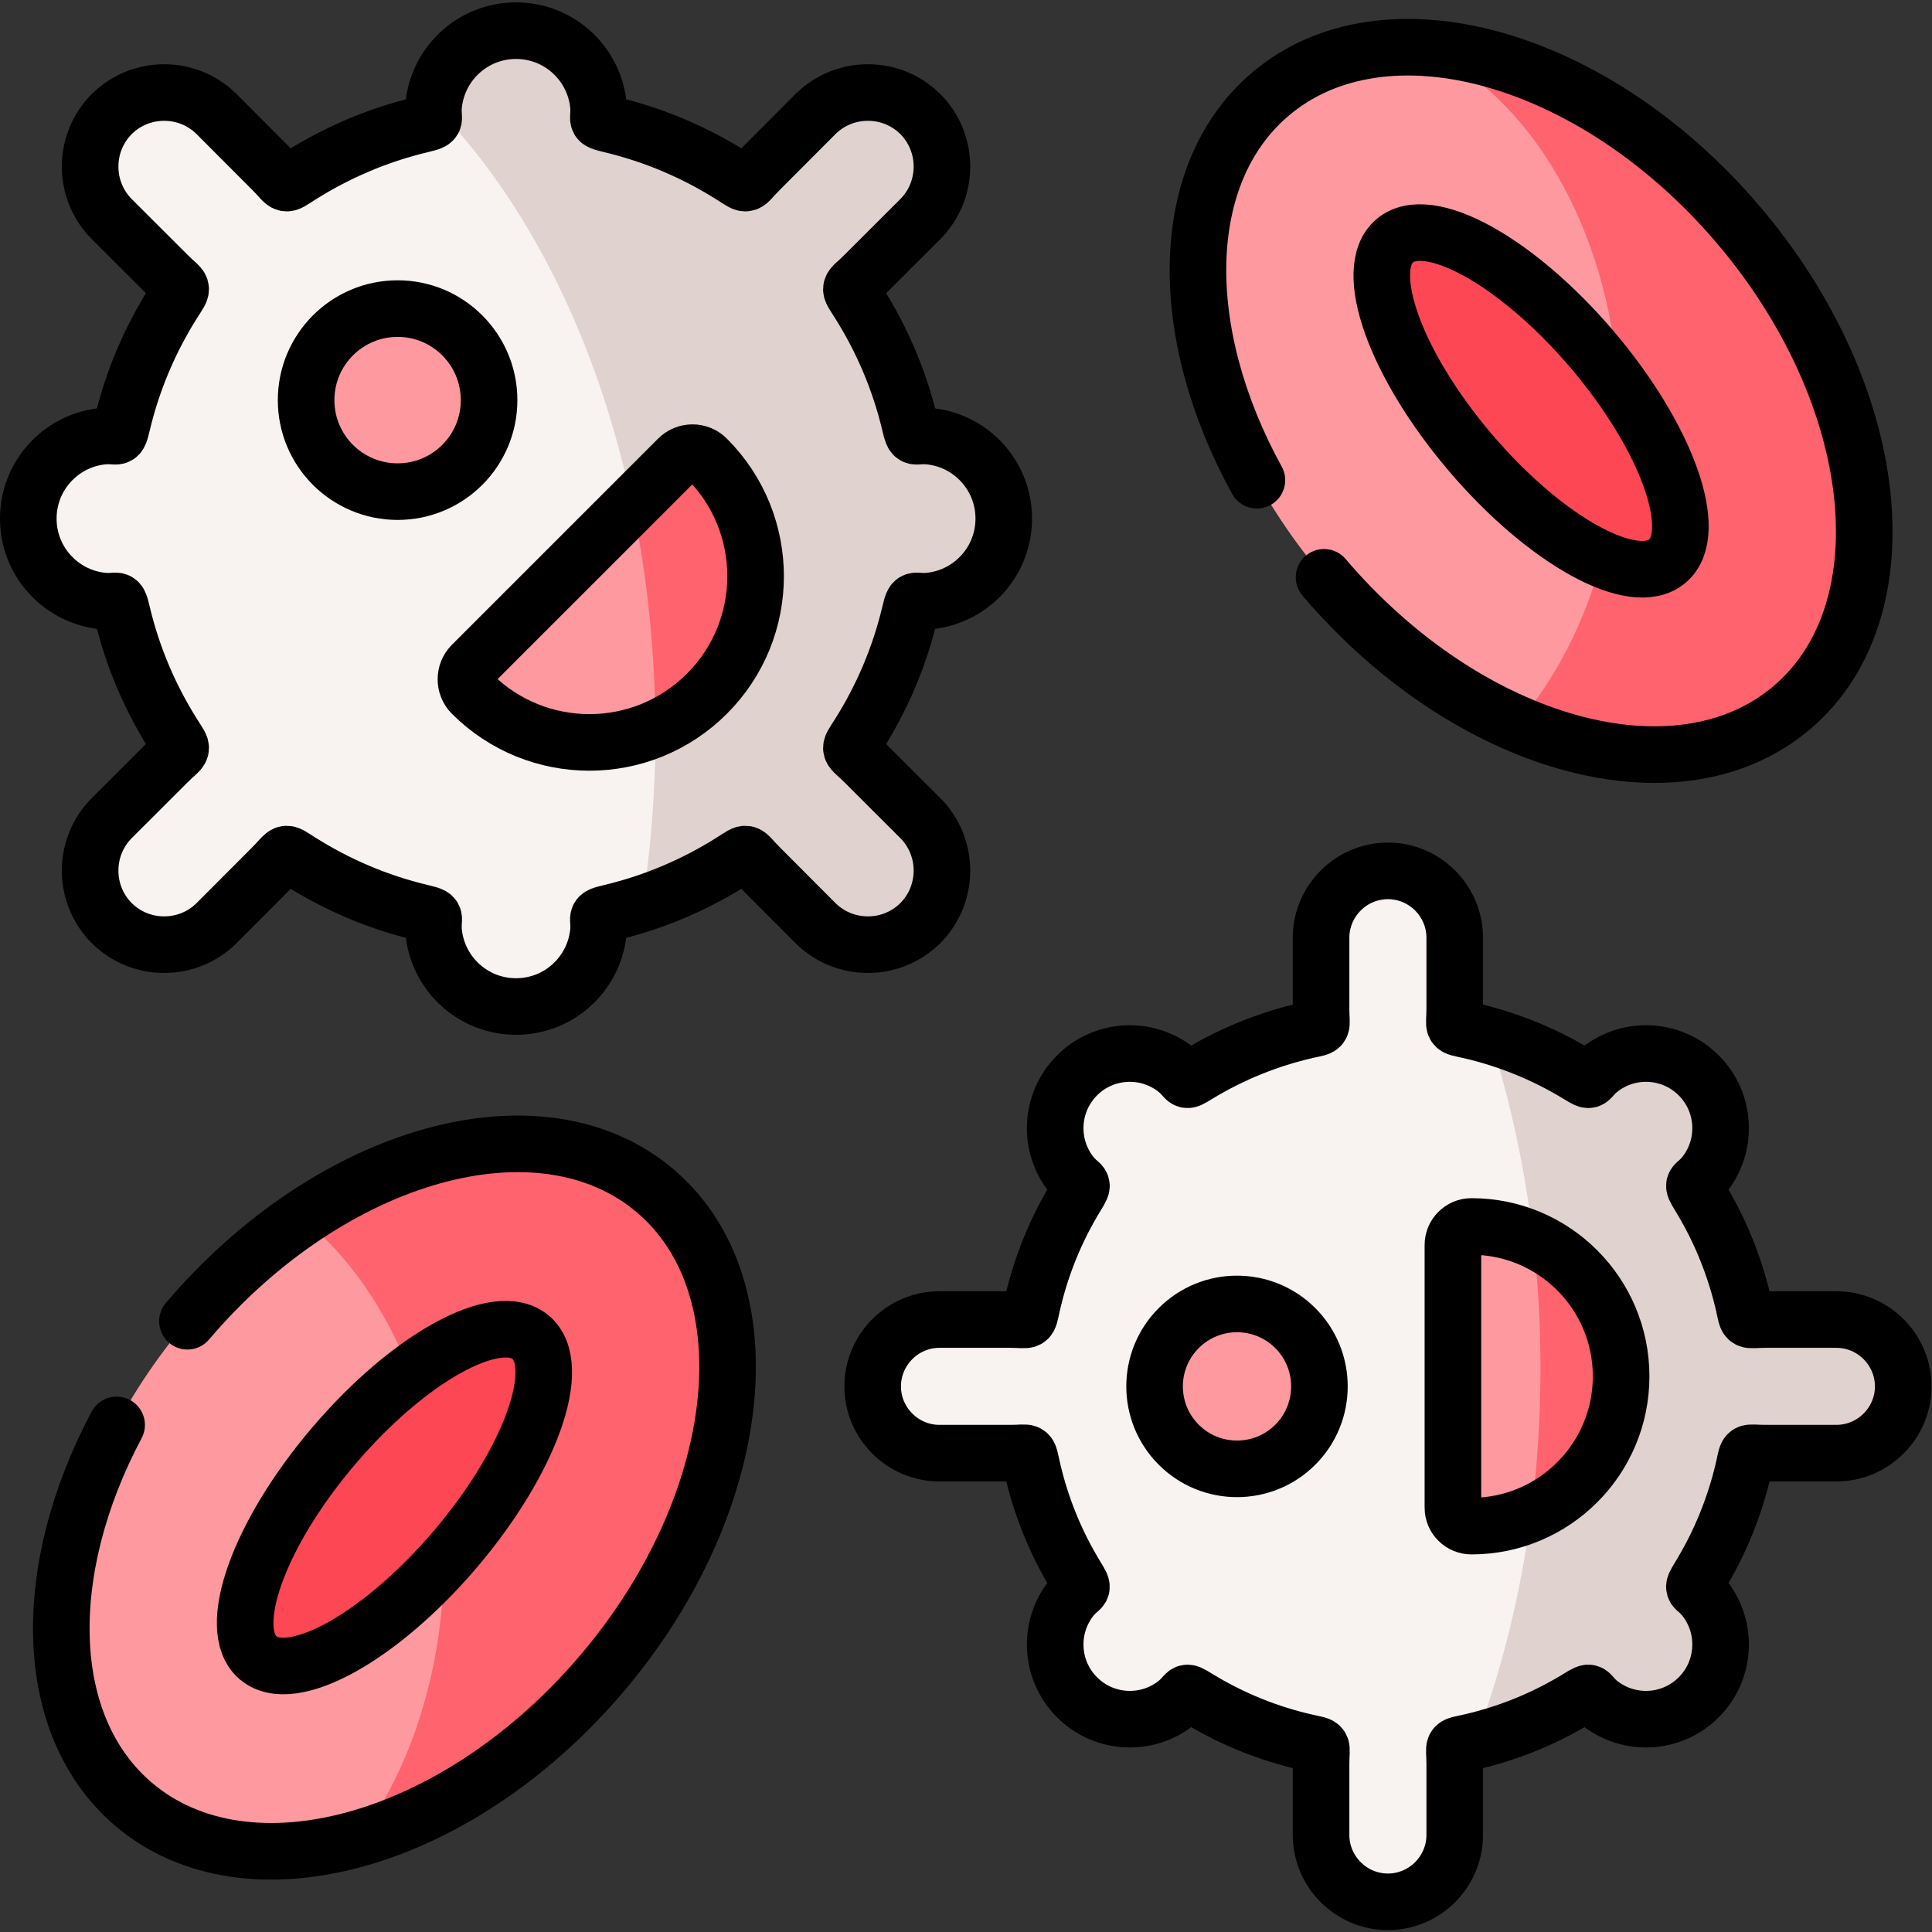
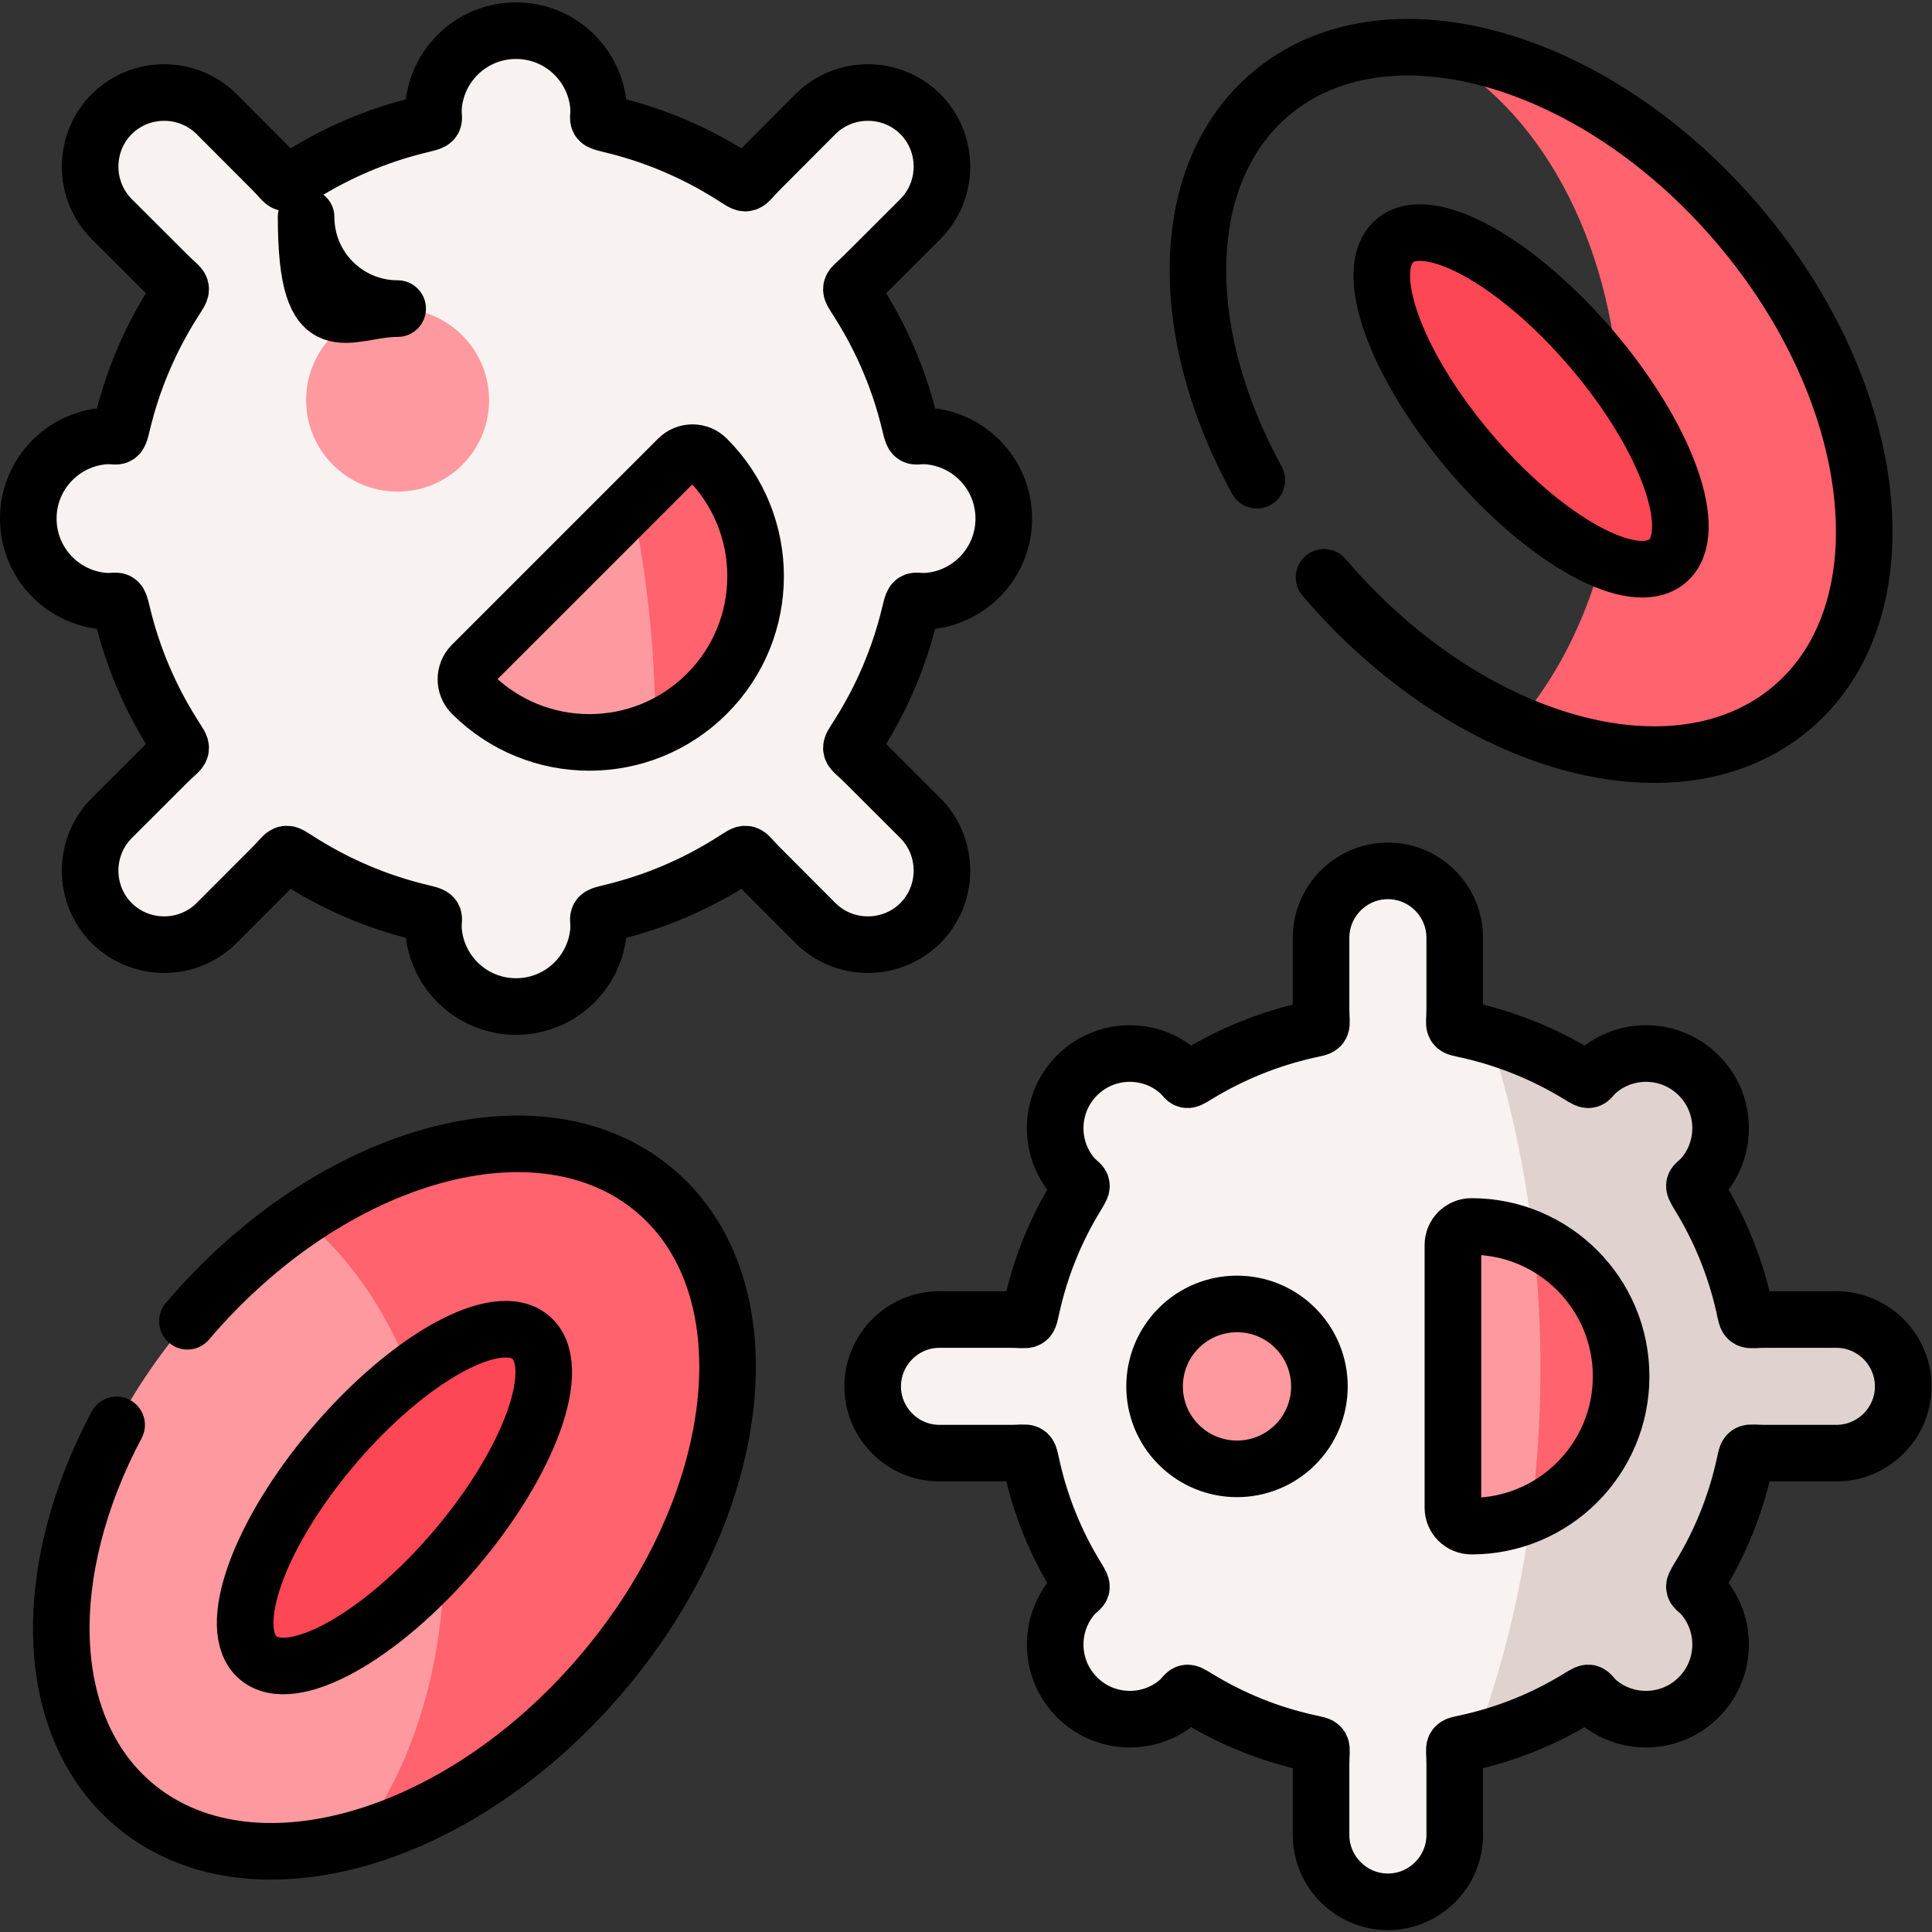
<svg xmlns="http://www.w3.org/2000/svg" version="1.1" id="svg3069" xml:space="preserve" width="682.667" height="682.667" viewBox="0 0 682.667 682.667">
  <rect x="0" y="0" width="682.667" height="682.667" fill="#333333" stroke="none" />
  <defs id="defs3073">
    <clipPath clipPathUnits="userSpaceOnUse" id="clipPath3083">
      <path d="M 0,512 H 512 V 0 H 0 Z" id="path3081" />
    </clipPath>
  </defs>
  <g id="g3075" transform="matrix(1.333,0,0,-1.333,0,682.667)">
    <g id="g3077">
      <g id="g3079" clip-path="url(#clipPath3083)">
        <g id="g3085" transform="translate(173.752,196.407)">
          <path d="m 0,0 c -30.302,25.833 -85.862,10.379 -124.073,-34.511 -38.211,-44.862 -44.617,-102.172 -14.315,-128.006 30.303,-25.805 85.862,-10.378 124.073,34.512 C 23.868,-83.144 30.303,-25.805 0,0" style="fill:#fe99a0;fill-opacity:1;fill-rule:evenodd;stroke:none" id="path3087" />
        </g>
        <g id="g3089" transform="translate(460.733,452.616)">
-           <path d="m 0,0 c -38.211,44.861 -93.771,60.316 -124.073,34.483 -30.302,-25.805 -23.896,-83.116 14.315,-128.006 38.211,-44.861 93.771,-60.316 124.073,-34.482 C 44.618,-102.2 38.211,-44.89 0,0" style="fill:#fe99a0;fill-opacity:1;fill-rule:evenodd;stroke:none" id="path3091" />
-         </g>
+           </g>
        <g id="g3093" transform="translate(120.659,101.438)">
          <path d="M 0,0 C 19.956,23.451 28.942,48.604 20.041,56.176 11.169,63.747 -12.217,50.873 -32.202,27.421 -52.157,3.97 -61.143,-21.183 -52.243,-28.755 -43.37,-36.326 -19.984,-23.452 0,0" style="fill:#fd4755;fill-opacity:1;fill-rule:evenodd;stroke:none" id="path3095" />
        </g>
        <g id="g3097" transform="translate(441.996,363.404)">
          <path d="m 0,0 c 8.901,7.571 -0.085,32.725 -20.041,56.176 -19.984,23.423 -43.37,36.298 -52.243,28.726 -8.9,-7.571 0.086,-32.696 20.041,-56.148 C -32.258,5.303 -8.872,-7.571 0,0" style="fill:#fd4755;fill-opacity:1;fill-rule:evenodd;stroke:none" id="path3099" />
        </g>
        <g id="g3101" transform="translate(460.733,452.616)">
          <path d="m 0,0 c -24.378,28.584 -55.758,45.259 -83.169,46.875 27.836,-12.676 48.529,-47.187 51.449,-88.9 14.882,-20.588 20.75,-40.58 12.983,-47.187 -3.713,-3.176 -9.95,-2.779 -17.405,0.482 -4.649,-17.128 -12.472,-32.129 -22.479,-43.614 27.27,-11.797 54.681,-11.23 72.936,4.339 C 44.618,-102.2 38.211,-44.89 0,0" style="fill:#fe636e;fill-opacity:1;fill-rule:evenodd;stroke:none" id="path3103" />
        </g>
        <g id="g3105" transform="translate(173.752,196.407)">
          <path d="m 0,0 c -22.932,19.539 -60.321,15.455 -93.714,-7.146 12.104,-9.698 22.082,-23.905 28.715,-40.977 13.55,10.294 25.994,14.406 31.947,9.33 8.901,-7.571 -0.085,-32.725 -20.041,-56.176 -0.992,-1.135 -1.984,-2.269 -2.976,-3.374 -0.17,-28.613 -8.703,-54.475 -22.366,-73.163 22.167,6.381 45.241,21.354 64.12,43.501 C 23.868,-83.144 30.303,-25.805 0,0" style="fill:#fe636e;fill-opacity:1;fill-rule:evenodd;stroke:none" id="path3107" />
        </g>
        <g id="g3109" transform="translate(346.468,239.028)">
          <path d="m 0,0 c -10.091,-2.297 -19.871,-6.21 -28.97,-11.74 -3.997,-2.468 -2.268,-1.39 -5.896,1.418 -7.738,6.04 -18.964,5.501 -26.107,-1.645 -7.115,-7.118 -7.682,-18.347 -1.644,-26.117 2.806,-3.602 3.911,-1.872 1.446,-5.898 -5.557,-9.075 -9.468,-18.887 -11.736,-28.982 -1.106,-4.792 -0.312,-3.715 -5.698,-3.715 h -18.85 c -9.723,0 -17.689,-7.968 -17.689,-17.723 0,-9.727 7.966,-17.695 17.689,-17.695 h 18.85 c 5.386,0 4.592,1.077 5.698,-3.743 2.268,-10.067 6.179,-19.879 11.736,-28.953 2.465,-4.027 1.36,-2.297 -1.446,-5.899 -6.038,-7.769 -5.471,-18.999 1.644,-26.117 7.143,-7.146 18.369,-7.685 26.107,-1.673 3.628,2.807 1.899,3.913 5.896,1.446 9.099,-5.558 18.879,-9.471 28.97,-11.74 4.819,-1.078 3.714,-0.312 3.714,-5.7 v -18.829 c 0,-9.755 7.994,-17.723 17.716,-17.723 9.752,0 17.717,7.968 17.717,17.723 v 18.829 c 0,5.388 -1.105,4.622 3.713,5.7 10.092,2.269 19.899,6.182 28.971,11.74 4.024,2.467 2.267,1.39 5.896,-1.446 7.767,-6.012 18.963,-5.473 26.106,1.673 7.116,7.118 7.683,18.348 1.645,26.117 -2.807,3.602 -3.884,1.872 -1.446,5.899 5.556,9.074 9.468,18.886 11.764,28.953 1.077,4.82 0.283,3.743 5.669,3.743 h 18.85 c 9.752,0 17.717,7.968 17.717,17.695 0,9.755 -7.965,17.723 -17.717,17.723 h -18.85 c -5.357,0 -4.592,-1.077 -5.669,3.715 -2.296,10.095 -6.208,19.907 -11.764,28.982 -2.438,4.026 -1.361,2.296 1.446,5.898 6.038,7.77 5.471,18.999 -1.645,26.117 -7.143,7.146 -18.339,7.685 -26.106,1.645 -3.629,-2.808 -1.872,-3.886 -5.896,-1.418 C 62.759,-6.21 52.952,-2.297 42.86,0 38.042,1.077 39.147,0.312 39.147,5.671 v 18.858 c 0,9.755 -7.965,17.723 -17.717,17.723 -9.722,0 -17.716,-7.968 -17.716,-17.723 V 5.671 C 3.714,0.312 4.819,1.077 0,0" style="fill:#f8f2f0;fill-opacity:1;fill-rule:evenodd;stroke:none" id="path3111" />
        </g>
        <g id="g3113" transform="translate(343.35,160.081)">
          <path d="m 0,0 c -8.533,8.536 -22.366,8.536 -30.898,0 -8.532,-8.536 -8.532,-22.374 0,-30.91 8.532,-8.535 22.365,-8.535 30.898,0 8.532,8.536 8.532,22.374 0,30.91" style="fill:#fe99a0;fill-opacity:1;fill-rule:evenodd;stroke:none" id="path3115" />
        </g>
        <g id="g3117" transform="translate(429.722,147.292)">
          <path d="m 0,0 c 0,21.948 -17.773,39.729 -39.685,39.729 -2.693,0 -4.904,-2.212 -4.904,-4.878 v -69.674 c 0,-2.694 2.211,-4.878 4.904,-4.878 C -17.773,-39.701 0,-21.92 0,0" style="fill:#fe99a0;fill-opacity:1;fill-rule:evenodd;stroke:none" id="path3119" />
        </g>
        <g id="g3121" transform="translate(418.298,227.288)">
          <path d="m 0,0 c -7.456,4.537 -15.364,7.997 -23.528,10.351 5.499,-16.873 9.496,-35.05 11.651,-54.164 13.748,-6.238 23.3,-20.104 23.3,-36.183 0,-16.277 -9.807,-30.286 -23.839,-36.411 -2.806,-21.495 -7.88,-41.771 -14.854,-60.232 9.497,2.326 18.681,6.097 27.27,11.344 4.025,2.466 2.268,1.389 5.896,-1.447 7.767,-6.011 18.964,-5.473 26.107,1.673 7.115,7.118 7.682,18.348 1.644,26.117 -2.806,3.602 -3.883,1.872 -1.445,5.899 5.555,9.074 9.467,18.886 11.763,28.953 1.077,4.821 0.284,3.743 5.67,3.743 h 18.85 c 9.751,0 17.717,7.968 17.717,17.695 0,9.755 -7.966,17.724 -17.717,17.724 h -18.85 c -5.358,0 -4.593,-1.078 -5.67,3.714 -2.296,10.096 -6.208,19.907 -11.763,28.982 -2.438,4.026 -1.361,2.297 1.445,5.898 6.038,7.77 5.471,18.999 -1.644,26.117 C 24.86,6.919 13.663,7.458 5.896,1.418 2.268,-1.39 4.025,-2.467 0,0" style="fill:#e0d2ce;fill-opacity:1;fill-rule:evenodd;stroke:none" id="path3123" />
        </g>
        <g id="g3125" transform="translate(406.421,183.476)">
          <path d="m 0,0 c 1.276,-11.059 1.928,-22.431 1.928,-34.029 0,-13.186 -0.851,-26.089 -2.467,-38.566 14.032,6.125 23.84,20.134 23.84,36.411 C 23.301,-20.105 13.748,-6.238 0,0" style="fill:#fe636e;fill-opacity:1;fill-rule:evenodd;stroke:none" id="path3127" />
        </g>
        <g id="g3129" transform="translate(72.187,467.079)">
          <path d="m 0,0 -14.769,14.803 c -7.653,7.628 -20.154,7.628 -27.808,0 -7.625,-7.657 -7.625,-20.162 0,-27.819 l 14.797,-14.775 c 4.224,-4.225 4.45,-2.75 1.531,-7.4 -6.123,-9.699 -10.744,-20.446 -13.493,-31.931 -1.247,-5.105 -0.737,-2.864 -5.755,-3.516 -10.828,-1.362 -19.19,-10.578 -19.19,-21.779 0,-11.201 8.362,-20.417 19.19,-21.778 5.018,-0.653 4.508,1.588 5.755,-3.517 2.749,-11.484 7.37,-22.232 13.493,-31.93 2.919,-4.651 2.693,-3.176 -1.531,-7.401 l -14.797,-14.775 c -7.625,-7.656 -7.625,-20.162 0,-27.818 7.654,-7.629 20.155,-7.629 27.808,0 L 0,-184.834 c 4.224,4.226 2.75,4.452 7.398,1.531 9.695,-6.125 20.438,-10.747 31.918,-13.498 5.103,-1.247 2.864,-0.737 3.516,-5.756 1.36,-10.833 10.573,-19.198 21.77,-19.198 11.196,0 20.409,8.365 21.77,19.198 0.652,5.019 -1.588,4.509 3.515,5.756 11.48,2.751 22.223,7.373 31.918,13.498 4.649,2.921 3.174,2.695 7.398,-1.531 l 14.769,-14.802 c 7.653,-7.629 20.154,-7.629 27.808,0 7.625,7.656 7.625,20.162 0,27.818 l -14.797,14.775 c -4.224,4.225 -4.45,2.75 -1.531,7.401 6.123,9.698 10.744,20.446 13.493,31.93 1.247,5.105 0.737,2.864 5.755,3.517 10.828,1.361 19.19,10.577 19.19,21.778 0,11.201 -8.362,20.417 -19.19,21.779 -5.018,0.652 -4.508,-1.589 -5.755,3.516 -2.749,11.485 -7.37,22.232 -13.493,31.931 -2.919,4.65 -2.693,3.175 1.531,7.4 l 14.797,14.775 c 7.625,7.657 7.625,20.162 0,27.819 -7.654,7.628 -20.155,7.628 -27.808,0 L 129.203,0 c -4.224,-4.225 -2.749,-4.452 -7.398,-1.531 -9.695,6.125 -20.438,10.747 -31.918,13.498 -5.103,1.247 -2.863,0.737 -3.515,5.757 -1.361,10.832 -10.574,19.197 -21.77,19.197 -11.197,0 -20.41,-8.365 -21.77,-19.197 -0.652,-5.02 1.587,-4.51 -3.516,-5.757 C 27.836,9.216 17.093,4.594 7.398,-1.531 2.75,-4.452 4.224,-4.225 0,0" style="fill:#f8f2f0;fill-opacity:1;fill-rule:evenodd;stroke:none" id="path3131" />
        </g>
        <g id="g3133" transform="translate(105.409,430.327)">
          <path d="m 0,0 c -13.408,0 -24.265,-10.861 -24.265,-24.274 0,-13.385 10.857,-24.246 24.265,-24.246 13.379,0 24.236,10.861 24.236,24.246 C 24.236,-10.861 13.379,0 0,0" style="fill:#fe99a0;fill-opacity:1;fill-rule:evenodd;stroke:none" id="path3135" />
        </g>
        <g id="g3137" transform="translate(179.733,390.542)">
          <path d="m 0,0 -54.652,-54.645 c -2.098,-2.098 -2.098,-5.558 0,-7.656 17.206,-17.213 45.099,-17.213 62.306,0 C 24.86,-45.117 24.86,-17.213 7.654,0 5.556,2.126 2.098,2.126 0,0" style="fill:#fe99a0;fill-opacity:1;fill-rule:evenodd;stroke:none" id="path3139" />
        </g>
        <g id="g3141" transform="translate(193.992,465.547)">
-           <path d="m 0,0 c -9.694,6.125 -20.437,10.748 -31.918,13.498 -5.103,1.248 -2.863,0.737 -3.515,5.757 -1.36,10.832 -10.573,19.198 -21.77,19.198 -11.197,0 -20.41,-8.366 -21.77,-19.198 -0.028,-0.142 -0.057,-0.312 -0.057,-0.454 24.69,-25.096 43.484,-62.301 52.639,-105.944 l 12.133,12.138 c 2.097,2.126 5.556,2.126 7.654,0 17.206,-17.213 17.206,-45.117 0,-62.302 -4.054,-4.055 -8.703,-7.174 -13.664,-9.301 0.029,-0.312 0.029,-0.596 0.029,-0.879 0,-15.625 -1.191,-30.853 -3.458,-45.457 8.419,2.779 16.356,6.55 23.697,11.173 4.649,2.92 3.175,2.694 7.398,-1.532 l 14.769,-14.802 c 7.654,-7.628 20.155,-7.628 27.808,0 7.626,7.656 7.626,20.162 0,27.818 l -14.797,14.775 c -4.223,4.225 -4.45,2.75 -1.531,7.401 6.124,9.698 10.744,20.446 13.494,31.93 1.247,5.105 0.736,2.865 5.754,3.517 10.828,1.361 19.19,10.577 19.19,21.778 0,11.201 -8.362,20.418 -19.19,21.779 -5.018,0.652 -4.507,-1.588 -5.754,3.516 -2.75,11.485 -7.37,22.233 -13.494,31.931 -2.919,4.65 -2.692,3.176 1.531,7.401 l 14.797,14.774 c 7.626,7.657 7.626,20.162 0,27.819 -7.653,7.628 -20.154,7.628 -27.808,0 L 7.398,1.531 C 3.175,-2.694 4.649,-2.921 0,0" style="fill:#e0d2ce;fill-opacity:1;fill-rule:evenodd;stroke:none" id="path3143" />
-         </g>
+           </g>
        <g id="g3145" transform="translate(179.733,390.542)">
          <path d="m 0,0 -12.132,-12.137 c 3.94,-18.773 6.066,-38.765 6.123,-59.466 4.96,2.127 9.609,5.247 13.663,9.302 C 24.86,-45.117 24.86,-17.213 7.654,0 5.556,2.126 2.098,2.126 0,0" style="fill:#fe636e;fill-opacity:1;fill-rule:evenodd;stroke:none" id="path3147" />
        </g>
        <g id="g3149" transform="translate(105.409,430.327)">
-           <path d="M 0,0 C 13.379,0 24.236,-10.861 24.236,-24.274 24.236,-37.659 13.379,-48.52 0,-48.52 c -13.408,0 -24.265,10.861 -24.265,24.246 C -24.265,-10.861 -13.408,0 0,0 Z" style="fill:none;stroke:#000000;stroke-width:15;stroke-linecap:round;stroke-linejoin:round;stroke-miterlimit:10;stroke-dasharray:none;stroke-opacity:1" id="path3151" />
+           <path d="M 0,0 c -13.408,0 -24.265,10.861 -24.265,24.246 C -24.265,-10.861 -13.408,0 0,0 Z" style="fill:none;stroke:#000000;stroke-width:15;stroke-linecap:round;stroke-linejoin:round;stroke-miterlimit:10;stroke-dasharray:none;stroke-opacity:1" id="path3151" />
        </g>
        <g id="g3153" transform="translate(187.387,390.542)">
          <path d="m 0,0 c 17.207,-17.213 17.207,-45.117 0,-62.301 -17.207,-17.213 -45.1,-17.213 -62.306,0 -2.097,2.098 -2.097,5.558 0,7.656 L -7.654,0 C -5.556,2.126 -2.098,2.126 0,0 Z" style="fill:none;stroke:#000000;stroke-width:15;stroke-linecap:round;stroke-linejoin:round;stroke-miterlimit:10;stroke-dasharray:none;stroke-opacity:1" id="path3155" />
        </g>
        <g id="g3157" transform="translate(7.5,374.662)">
          <path d="m 0,0 c 0,11.201 8.362,20.417 19.19,21.779 5.018,0.652 4.508,-1.589 5.755,3.516 2.749,11.485 7.37,22.232 13.493,31.931 2.919,4.65 2.693,3.175 -1.531,7.4 L 22.11,79.401 c -7.625,7.657 -7.625,20.162 0,27.819 7.654,7.628 20.155,7.628 27.808,0 L 64.687,92.417 c 4.224,-4.225 2.75,-4.452 7.398,-1.531 9.695,6.125 20.438,10.747 31.918,13.498 5.103,1.247 2.864,0.737 3.516,5.757 1.36,10.832 10.573,19.197 21.77,19.197 11.196,0 20.409,-8.365 21.77,-19.197 0.652,-5.02 -1.588,-4.51 3.515,-5.757 11.48,-2.751 22.223,-7.373 31.918,-13.498 4.649,-2.921 3.175,-2.694 7.398,1.531 l 14.769,14.803 c 7.653,7.628 20.154,7.628 27.808,0 7.625,-7.657 7.625,-20.162 0,-27.819 L 221.67,64.626 c -4.224,-4.225 -4.45,-2.75 -1.531,-7.4 6.123,-9.699 10.744,-20.446 13.493,-31.931 1.247,-5.105 0.737,-2.864 5.755,-3.516 10.828,-1.362 19.19,-10.578 19.19,-21.779 0,-11.201 -8.362,-20.417 -19.19,-21.778 -5.018,-0.653 -4.508,1.588 -5.755,-3.517 -2.749,-11.484 -7.37,-22.232 -13.493,-31.93 -2.919,-4.651 -2.693,-3.176 1.531,-7.401 l 14.797,-14.775 c 7.625,-7.656 7.625,-20.162 0,-27.818 -7.654,-7.629 -20.155,-7.629 -27.808,0 l -14.769,14.802 c -4.223,4.226 -2.749,4.452 -7.398,1.531 -9.695,-6.125 -20.438,-10.747 -31.918,-13.498 -5.103,-1.247 -2.863,-0.737 -3.515,-5.756 -1.361,-10.833 -10.574,-19.198 -21.77,-19.198 -11.197,0 -20.41,8.365 -21.77,19.198 -0.652,5.019 1.587,4.509 -3.516,5.756 -11.48,2.751 -22.223,7.373 -31.918,13.498 -4.648,2.921 -3.174,2.695 -7.398,-1.531 l -14.769,-14.802 c -7.653,-7.629 -20.154,-7.629 -27.808,0 -7.625,7.656 -7.625,20.162 0,27.818 l 14.797,14.775 c 4.224,4.225 4.45,2.75 1.531,7.401 -6.123,9.698 -10.744,20.446 -13.493,31.93 -1.247,5.105 -0.737,2.864 -5.755,3.517 C 8.362,-20.417 0,-11.201 0,0 Z" style="fill:none;stroke:#000000;stroke-width:15;stroke-linecap:round;stroke-linejoin:round;stroke-miterlimit:10;stroke-dasharray:none;stroke-opacity:1" id="path3159" />
        </g>
        <g id="g3161" transform="translate(312.452,160.081)">
          <path d="m 0,0 c 8.532,8.536 22.365,8.536 30.898,0 8.532,-8.536 8.532,-22.374 0,-30.91 C 22.365,-39.445 8.532,-39.445 0,-30.91 -8.532,-22.374 -8.532,-8.536 0,0 Z" style="fill:none;stroke:#000000;stroke-width:15;stroke-linecap:round;stroke-linejoin:round;stroke-miterlimit:10;stroke-dasharray:none;stroke-opacity:1" id="path3163" />
        </g>
        <g id="g3165" transform="translate(390.037,187.02)">
          <path d="m 0,0 c 21.912,0 39.685,-17.78 39.685,-39.729 0,-21.92 -17.773,-39.7 -39.685,-39.7 -2.693,0 -4.904,2.183 -4.904,4.877 V -4.877 C -4.904,-2.212 -2.693,0 0,0 Z" style="fill:none;stroke:#000000;stroke-width:15;stroke-linecap:round;stroke-linejoin:round;stroke-miterlimit:10;stroke-dasharray:none;stroke-opacity:1" id="path3167" />
        </g>
        <g id="g3169" transform="translate(285.495,62.219)">
          <path d="m 0,0 c -7.115,7.118 -7.682,18.348 -1.644,26.117 2.806,3.602 3.912,1.872 1.446,5.899 -5.556,9.074 -9.468,18.886 -11.736,28.953 -1.106,4.821 -0.312,3.743 -5.698,3.743 h -18.85 c -9.723,0 -17.688,7.968 -17.688,17.695 0,9.755 7.965,17.723 17.688,17.723 h 18.85 c 5.386,0 4.592,-1.077 5.698,3.715 2.268,10.095 6.18,19.907 11.736,28.982 2.466,4.026 1.36,2.297 -1.446,5.898 -6.038,7.77 -5.471,18.999 1.644,26.117 7.143,7.146 18.369,7.685 26.107,1.645 3.628,-2.808 1.899,-3.885 5.896,-1.418 9.1,5.53 18.879,9.443 28.97,11.74 4.819,1.077 3.714,0.312 3.714,5.671 v 18.858 c 0,9.755 7.994,17.724 17.716,17.724 9.752,0 17.717,-7.969 17.717,-17.724 V 182.48 c 0,-5.359 -1.105,-4.594 3.713,-5.671 10.092,-2.297 19.899,-6.21 28.971,-11.74 4.025,-2.467 2.267,-1.39 5.896,1.418 7.767,6.04 18.964,5.501 26.107,-1.645 7.115,-7.118 7.682,-18.347 1.644,-26.117 -2.806,-3.601 -3.884,-1.872 -1.446,-5.898 5.556,-9.075 9.468,-18.887 11.764,-28.982 1.077,-4.792 0.312,-3.715 5.669,-3.715 h 18.851 c 9.751,0 17.716,-7.968 17.716,-17.723 0,-9.727 -7.965,-17.695 -17.716,-17.695 h -18.851 c -5.386,0 -4.592,1.078 -5.669,-3.743 -2.296,-10.067 -6.208,-19.879 -11.764,-28.953 -2.438,-4.027 -1.36,-2.297 1.446,-5.899 6.038,-7.769 5.471,-18.999 -1.644,-26.117 -7.143,-7.146 -18.34,-7.685 -26.107,-1.673 -3.629,2.836 -1.871,3.913 -5.896,1.446 -9.072,-5.558 -18.879,-9.471 -28.971,-11.74 -4.818,-1.077 -3.713,-0.312 -3.713,-5.7 v -18.829 c 0,-9.755 -7.965,-17.723 -17.717,-17.723 -9.722,0 -17.716,7.968 -17.716,17.723 v 18.829 c 0,5.388 1.105,4.623 -3.714,5.7 -10.091,2.269 -19.87,6.182 -28.97,11.74 C 28.006,2.24 29.735,1.134 26.107,-1.673 18.369,-7.685 7.143,-7.146 0,0 Z" style="fill:none;stroke:#000000;stroke-width:15;stroke-linecap:round;stroke-linejoin:round;stroke-miterlimit:10;stroke-dasharray:none;stroke-opacity:1" id="path3171" />
        </g>
        <g id="g3173" transform="translate(49.68,161.896)">
          <path d="m 0,0 c 38.211,44.89 93.771,60.344 124.073,34.511 30.302,-25.805 23.867,-83.144 -14.315,-128.006 -38.211,-44.889 -93.771,-60.316 -124.073,-34.511 -24.35,20.758 -25.002,61.876 -4.451,100.527" style="fill:none;stroke:#000000;stroke-width:15;stroke-linecap:round;stroke-linejoin:round;stroke-miterlimit:10;stroke-dasharray:none;stroke-opacity:1" id="path3175" />
        </g>
        <g id="g3177" transform="translate(88.457,128.859)">
          <path d="M 0,0 C 19.984,23.452 43.371,36.326 52.243,28.754 61.144,21.183 52.158,-3.97 32.202,-27.421 12.218,-50.873 -11.168,-63.748 -20.041,-56.176 -28.941,-48.604 -19.956,-23.452 0,0 Z" style="fill:none;stroke:#000000;stroke-width:15;stroke-linecap:round;stroke-linejoin:round;stroke-miterlimit:10;stroke-dasharray:none;stroke-opacity:1" id="path3179" />
        </g>
        <g id="g3181" transform="translate(350.975,359.093)">
          <path d="M 0,0 C 38.211,-44.861 93.771,-60.316 124.073,-34.482 154.375,-8.677 147.969,48.633 109.758,93.523 71.547,138.384 15.987,153.839 -14.315,128.006 -39.033,106.936 -39.317,64.882 -17.802,25.749" style="fill:none;stroke:#000000;stroke-width:15;stroke-linecap:round;stroke-linejoin:round;stroke-miterlimit:10;stroke-dasharray:none;stroke-opacity:1" id="path3183" />
        </g>
        <g id="g3185" transform="translate(421.955,419.58)">
          <path d="m 0,0 c -19.984,23.423 -43.371,36.297 -52.243,28.726 -8.901,-7.572 0.085,-32.696 20.041,-56.148 19.984,-23.452 43.37,-36.326 52.243,-28.754 C 28.941,-48.605 19.956,-23.452 0,0 Z" style="fill:none;stroke:#000000;stroke-width:15;stroke-linecap:round;stroke-linejoin:round;stroke-miterlimit:10;stroke-dasharray:none;stroke-opacity:1" id="path3187" />
        </g>
      </g>
    </g>
  </g>
</svg>